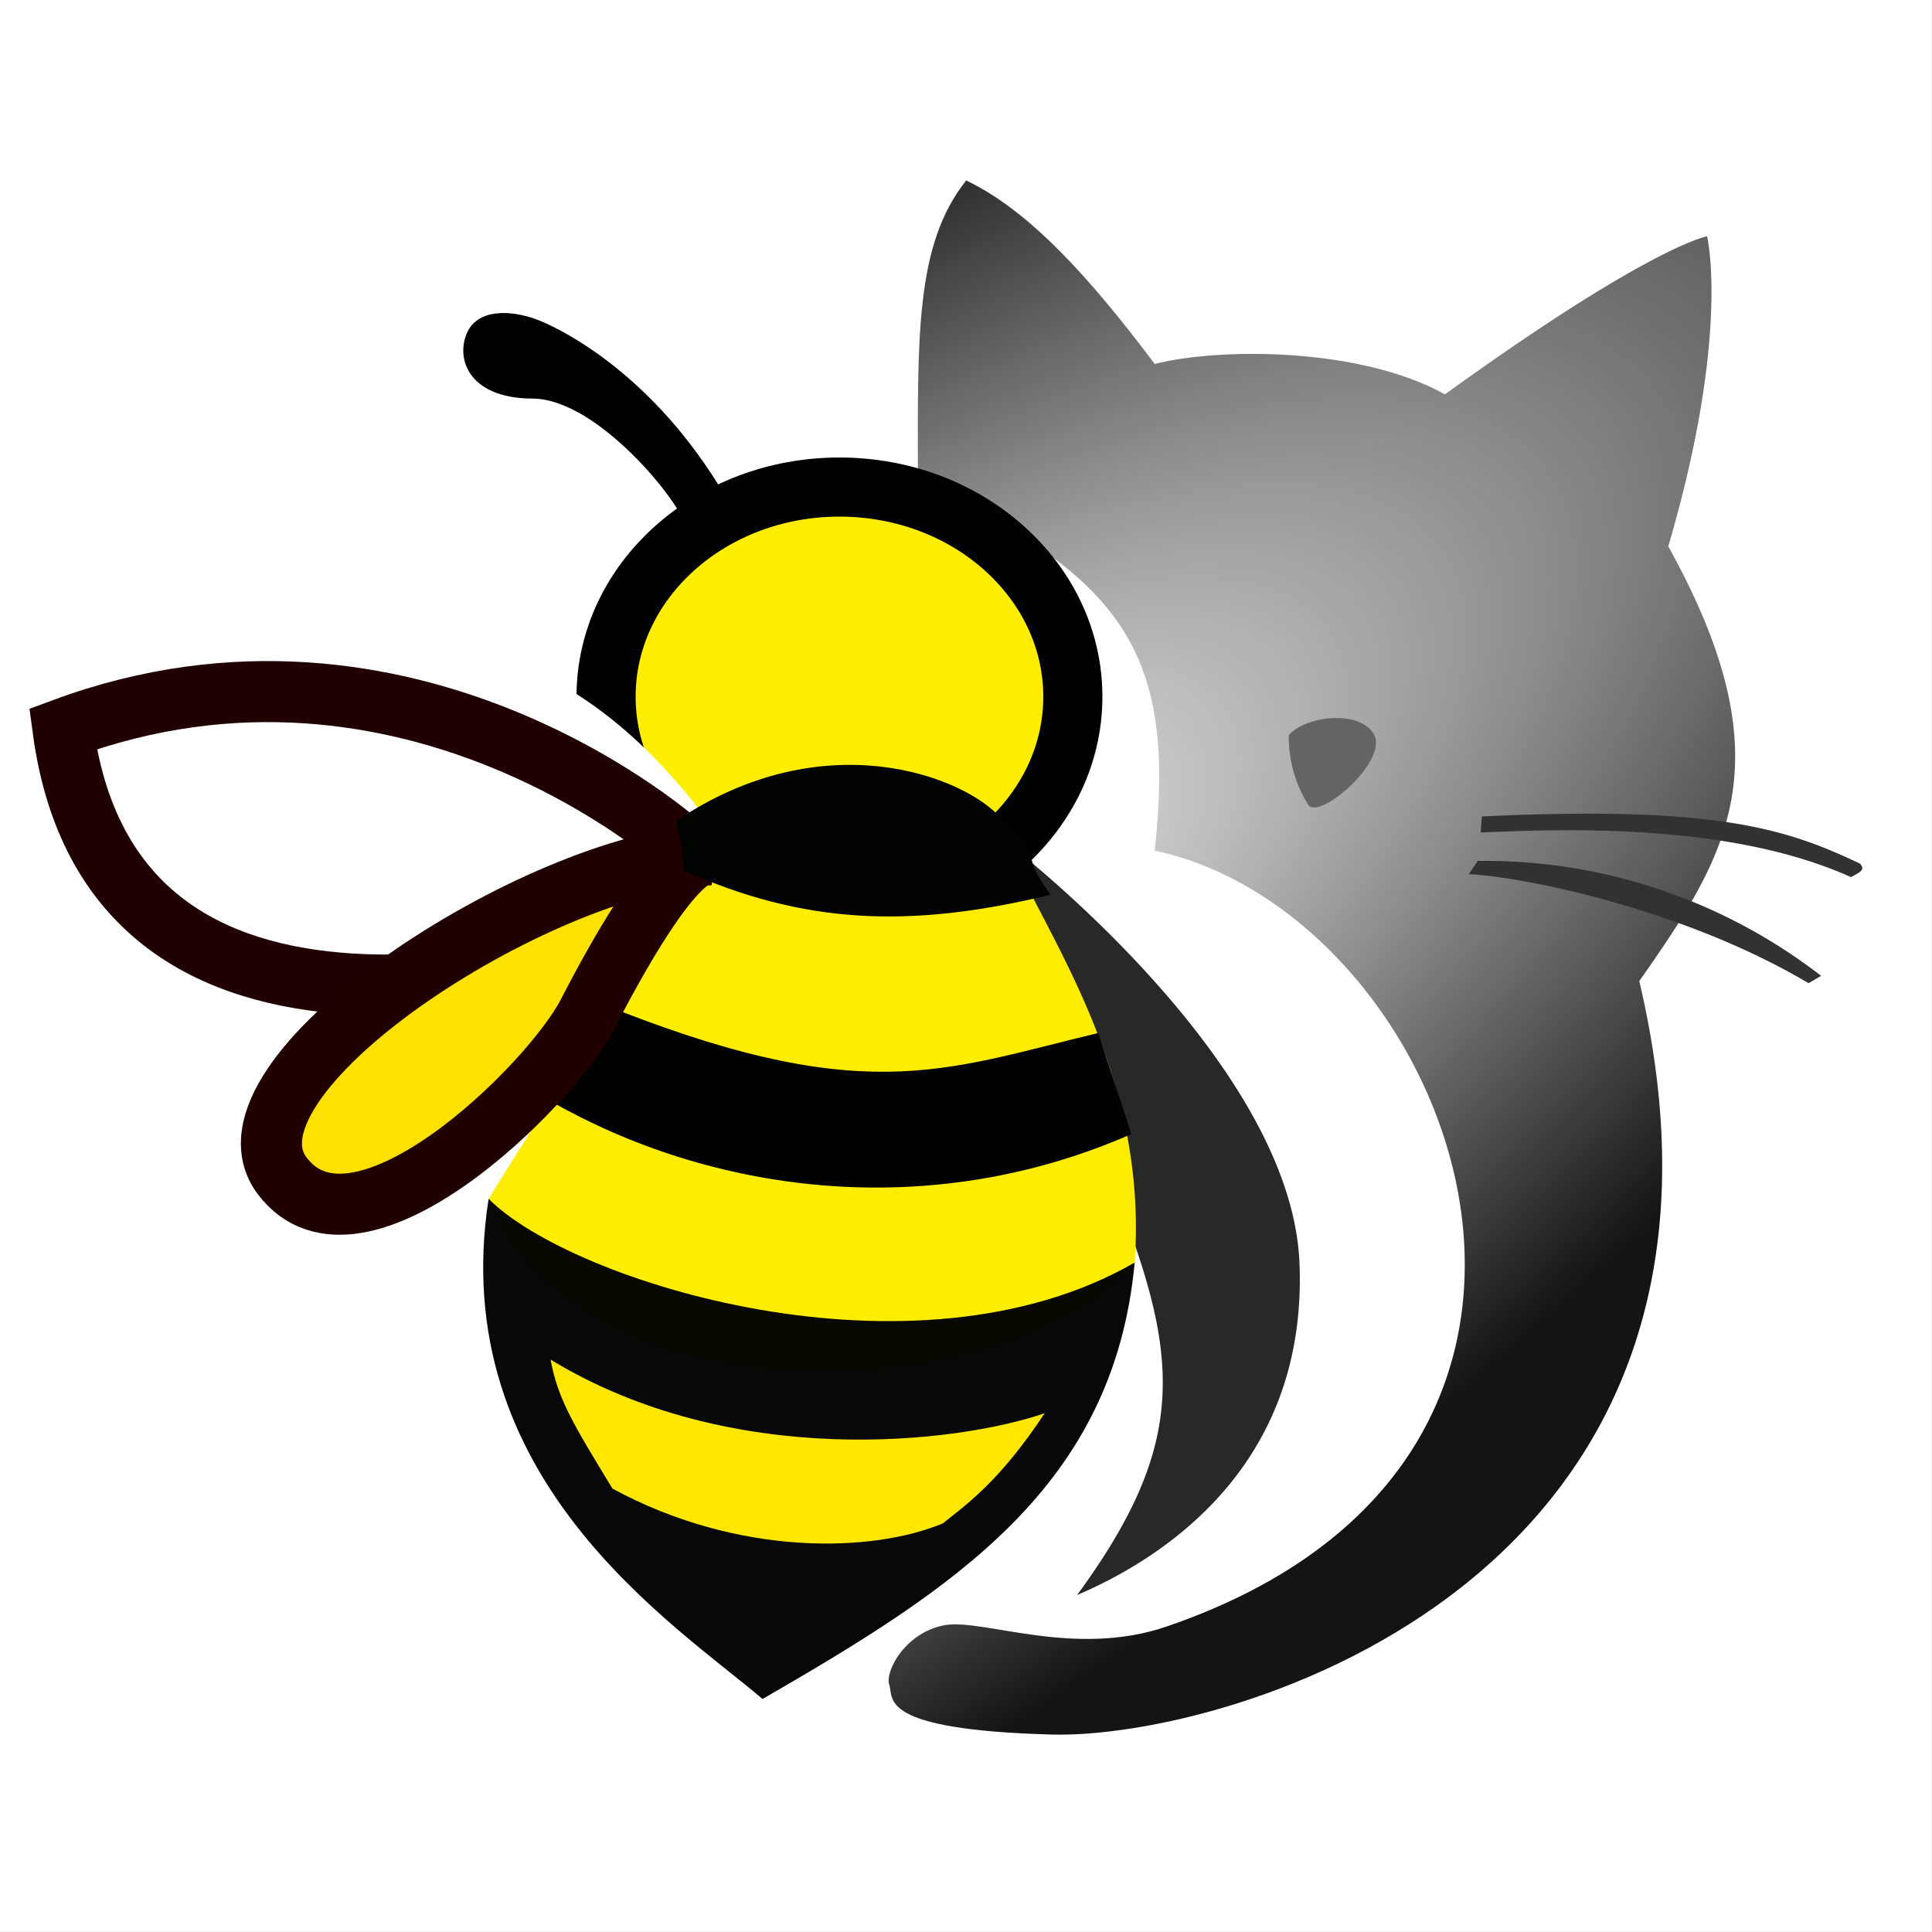
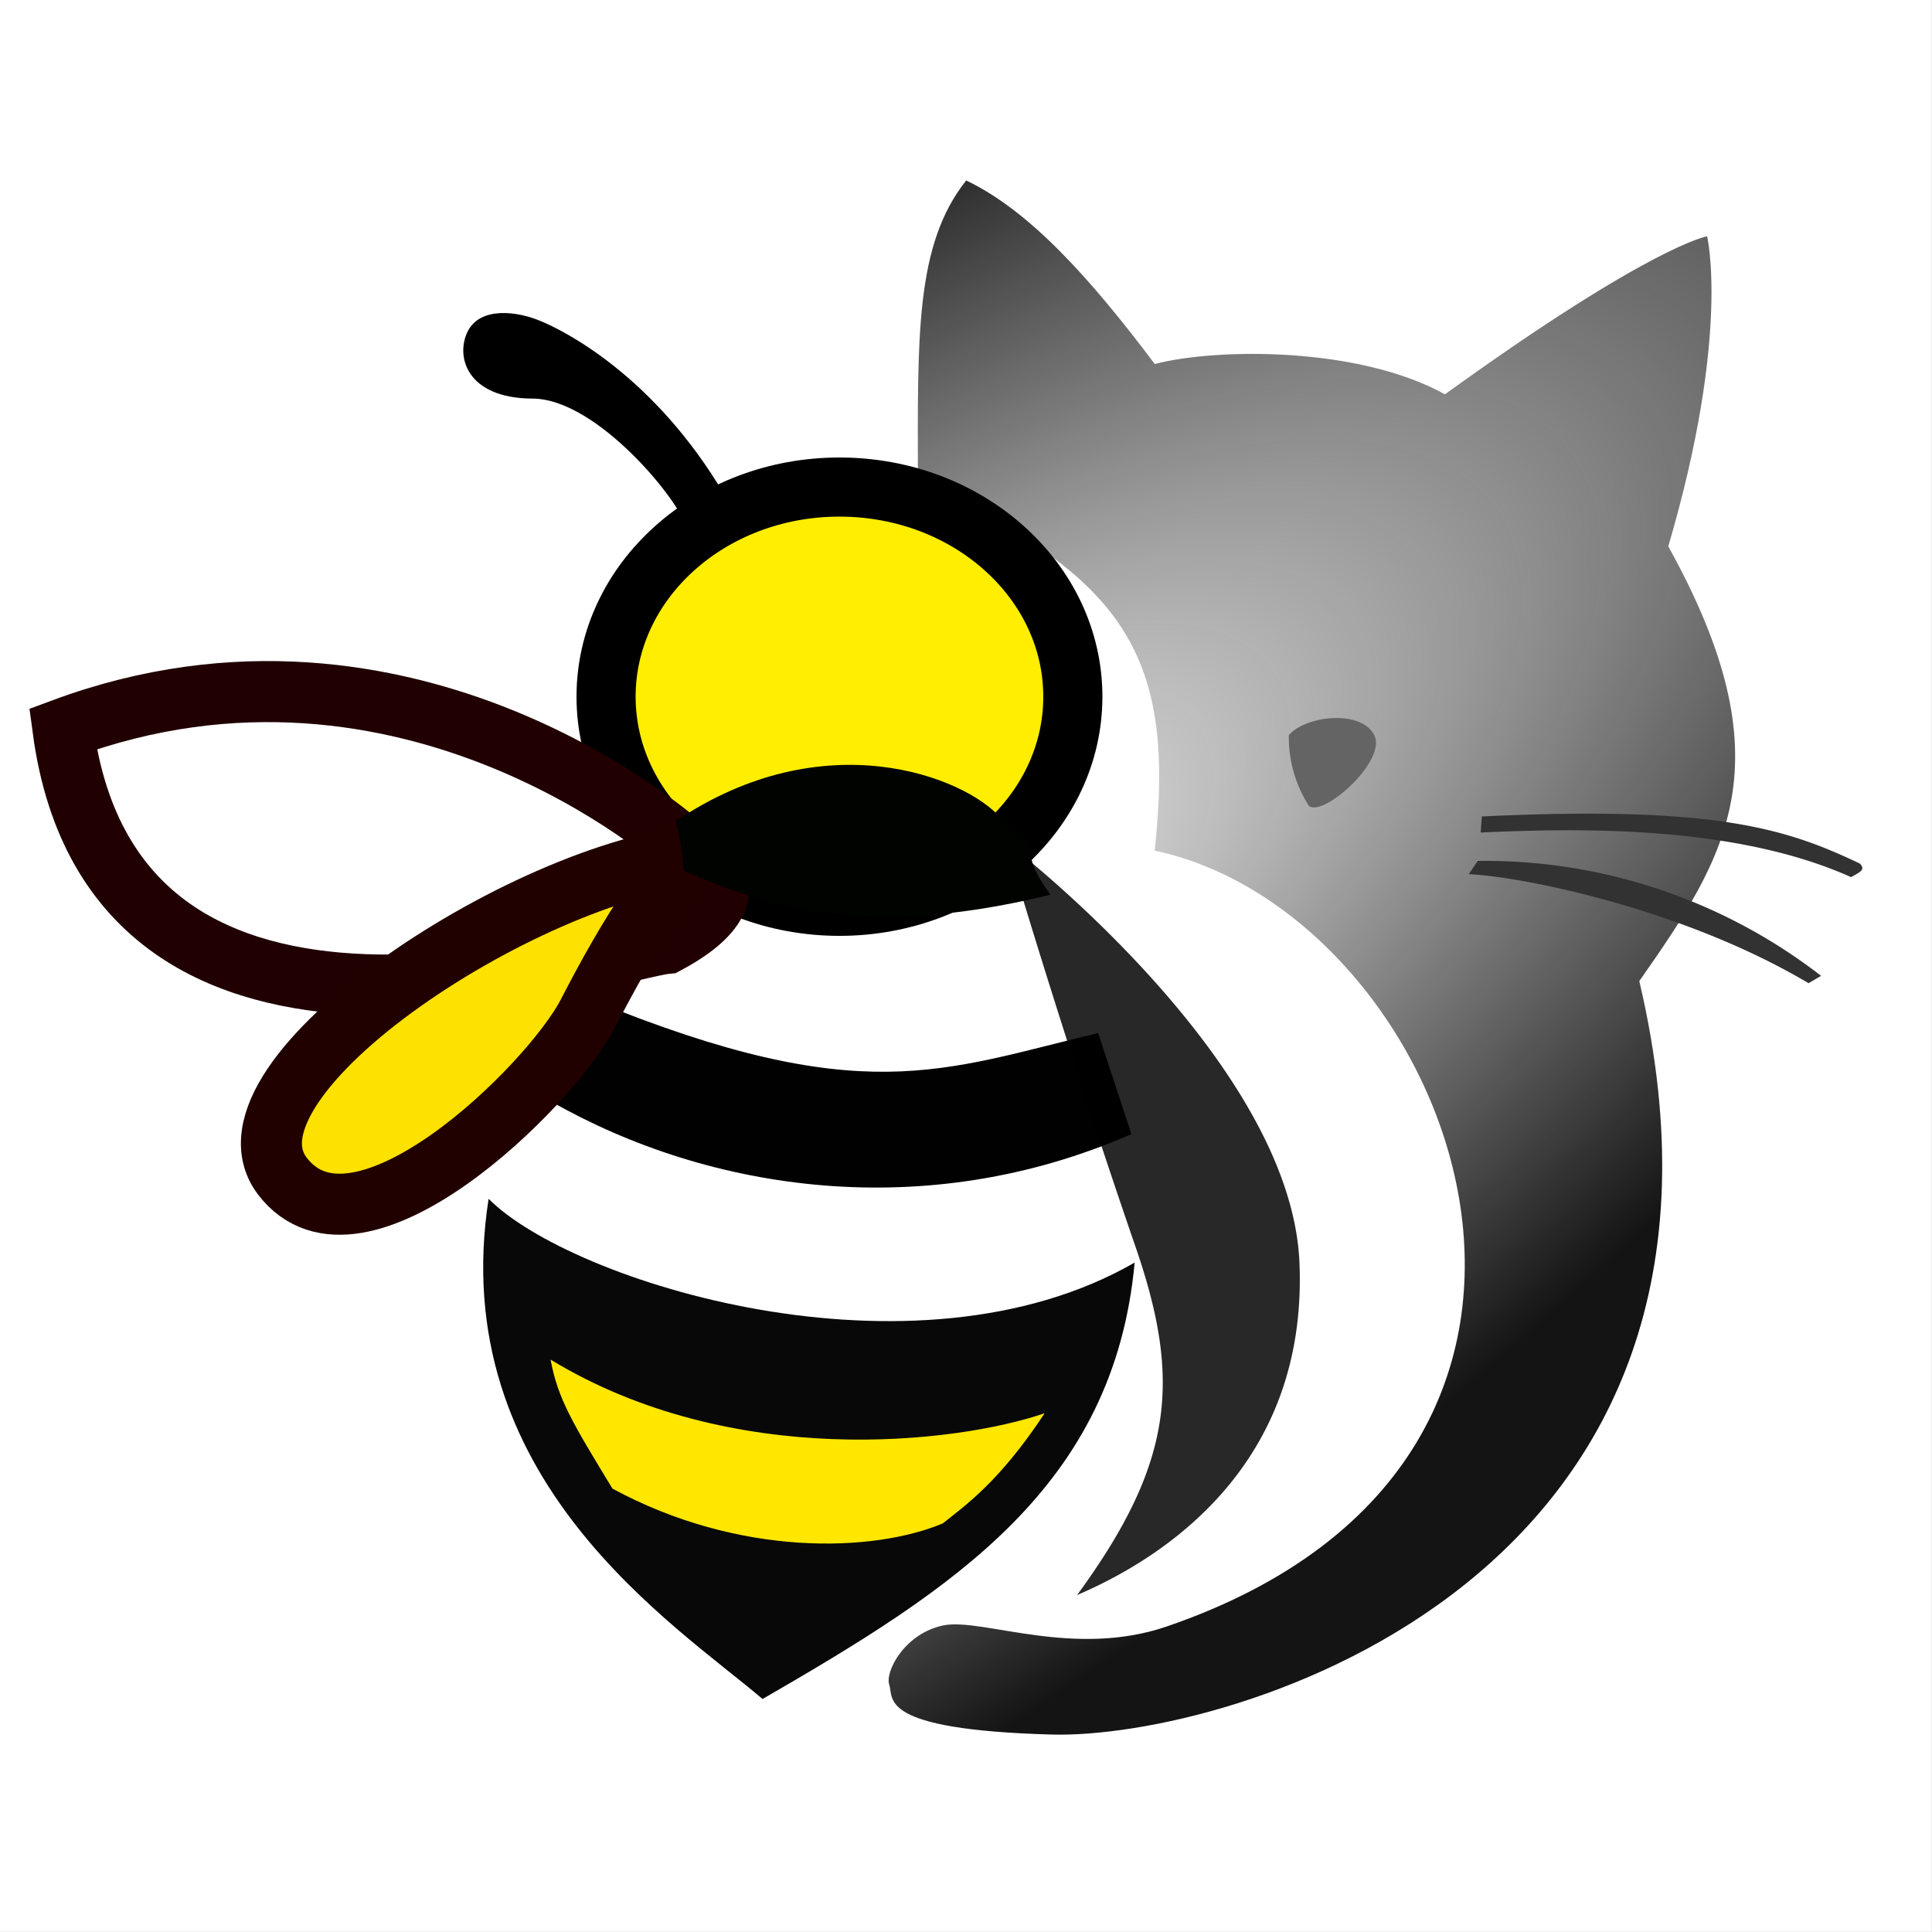
<svg xmlns="http://www.w3.org/2000/svg" xmlns:xlink="http://www.w3.org/1999/xlink" width="50mm" height="50mm" viewBox="0 0 10 10">
  <rect x="0" y="0" width="10" height="10" fill="#808080" stroke="none" />
  <defs>
    <radialGradient xlink:href="#a" id="b" gradientUnits="userSpaceOnUse" gradientTransform="matrix(.982 1.351 -3.523 2.56 1030.317 -463.712)" cx="4.98" cy="292.686" fx="4.98" fy="292.686" r="2.191" />
    <linearGradient id="a">
      <stop offset="0" style="stop-color:#141414;stop-opacity:0" />
      <stop offset="1" style="stop-color:#141414;stop-opacity:1" />
    </linearGradient>
  </defs>
  <g transform="translate(0 -287)" style="display:inline">
    <path style="fill:#fff;fill-opacity:1;stroke:#fff;stroke-width:.239" d="M.119 287.119H9.88v9.761H.119z" />
    <path style="fill:url(#b);fill-opacity:1;stroke:none;stroke-width:.158;stroke-linecap:butt;stroke-linejoin:miter;stroke-miterlimit:4;stroke-dasharray:none;stroke-opacity:1" d="M5.977 291.403c1.543.328 2.636 3.132.064 4.015-.482.166-.95-.042-1.153-.006-.204.039-.309.24-.285.309.024.069-.067.232.842.257.909.024 3.772-.792 3.04-3.9.455-.65.77-1.132.15-2.25.323-1.099.201-1.605.201-1.605s-.288.046-1.357.818c-.448-.248-1.181-.24-1.502-.157-.34-.452-.65-.794-.976-.95-.265.334-.251.808-.25 1.561 1.087.494 1.333.909 1.226 1.906z" />
    <path style="fill:#282828;fill-opacity:1;stroke:none;stroke-width:.158;stroke-linecap:butt;stroke-linejoin:miter;stroke-miterlimit:4;stroke-dasharray:none;stroke-opacity:1" d="M5.575 295.256c.515-.704.54-1.135.286-1.85a54.002 54.002 0 0 1-.656-2.05s1.477 1.124 1.521 2.18c.044 1.057-.714 1.533-1.151 1.72z" />
    <ellipse style="opacity:1;fill:#fe0;fill-opacity:1;stroke:#000;stroke-width:.306;stroke-miterlimit:4;stroke-dasharray:none;stroke-opacity:1" cx="4.345" cy="290.606" rx="1.208" ry="1.085" />
-     <path style="fill:none;stroke:#fff;stroke-width:.418px;stroke-linecap:butt;stroke-linejoin:miter;stroke-opacity:1" d="M3.724 291.705c-.365-.577-.707-.919-1.192-1.109" />
    <path style="fill:none;stroke:#200000;stroke-width:.316;stroke-linecap:butt;stroke-linejoin:miter;stroke-miterlimit:4;stroke-dasharray:none;stroke-opacity:1" d="M3.526 291.375s-1.405-1.268-3.2-.602c.27 2.022 2.837 1.137 3.124 1.11.563-.301.076-.508.076-.508z" />
-     <path style="fill:#ffed00;fill-opacity:1;stroke:none;stroke-width:.418px;stroke-linecap:butt;stroke-linejoin:miter;stroke-opacity:1" d="M2.529 293.205c.622-1.004 1.27-2.01 1.27-2.01s.947-.2 1.406.161c.211.491.739 1.193.668 2.18-.585.706-2.829.898-3.344-.33z" />
    <path style="fill:#000;fill-opacity:.967;stroke:none;stroke-width:.418px;stroke-linecap:butt;stroke-linejoin:miter;stroke-opacity:1" d="M3.947 295.794c.986-.57 1.818-1.096 1.926-2.259-1.146.66-2.919.099-3.344-.33-.225 1.45.963 2.201 1.418 2.589z" />
    <path style="fill:#ffe700;fill-opacity:1;stroke:none;stroke-width:.419;stroke-linecap:butt;stroke-linejoin:miter;stroke-miterlimit:4;stroke-dasharray:none;stroke-opacity:1" d="M2.85 294.038c.037.204.119.336.32.667.655.355 1.35.331 1.71.18.11-.089.29-.21.527-.57-.459.157-1.62.292-2.556-.277z" />
    <path style="fill:#000;fill-opacity:.993;stroke:none;stroke-width:.418px;stroke-linecap:butt;stroke-linejoin:miter;stroke-opacity:1" d="M3.073 292.179c1.387.565 1.802.361 2.611.168l.172.523c-1.06.465-2.181.3-3.002-.168-.327-.461-.235-.26.22-.523z" />
    <path style="fill:#fde100;fill-opacity:1;stroke:#210000;stroke-width:.316;stroke-linecap:butt;stroke-linejoin:miter;stroke-miterlimit:4;stroke-dasharray:none;stroke-opacity:1" d="M3.676 291.424c-.902.042-2.604 1.154-2.214 1.664.39.511 1.384-.463 1.58-.84.195-.379.484-.873.634-.824z" />
    <path style="display:inline;fill:#000;fill-opacity:1;stroke:none;stroke-width:.418px;stroke-linecap:butt;stroke-linejoin:miter;stroke-opacity:1" d="M3.55 289.728c-.021-.12-.455-.664-.794-.665-.34-.001-.4-.218-.335-.348.066-.13.258-.104.378-.053.121.05.586.282.95.898.015.243-.138.26-.198.168z" />
    <path style="fill:#646464;fill-opacity:1;stroke:none;stroke-width:.418px;stroke-linecap:butt;stroke-linejoin:miter;stroke-opacity:1" d="M6.774 291.17a.66.66 0 0 1-.103-.365c.088-.102.375-.133.442 0 .068.133-.268.43-.339.365z" />
    <path style="fill:#323232;fill-opacity:1;stroke:none;stroke-width:.418px;stroke-linecap:butt;stroke-linejoin:miter;stroke-opacity:1" d="M7.602 291.525c.243.008 1.09.167 1.759.564l.065-.038a2.847 2.847 0 0 0-1.777-.595l-.047.069zM7.664 291.309c.48-.021 1.305-.044 1.917.231.05-.028.075-.038.046-.07-.375-.178-.738-.302-1.957-.244z" />
    <path style="fill:#000;fill-opacity:.963;stroke:none;stroke-width:.418px;stroke-linecap:butt;stroke-linejoin:miter;stroke-opacity:1" d="m3.526 291.375 2.09-1.078z" />
    <path style="fill:#000300;fill-opacity:1;stroke:none;stroke-width:.418px;stroke-linecap:butt;stroke-linejoin:miter;stroke-opacity:1" d="M3.498 291.25c.766-.517 1.494-.23 1.68-.018.254.197.068.143.26.399-.733.178-1.28.151-1.899-.125-.013-.13-.013-.13-.04-.255z" />
  </g>
</svg>